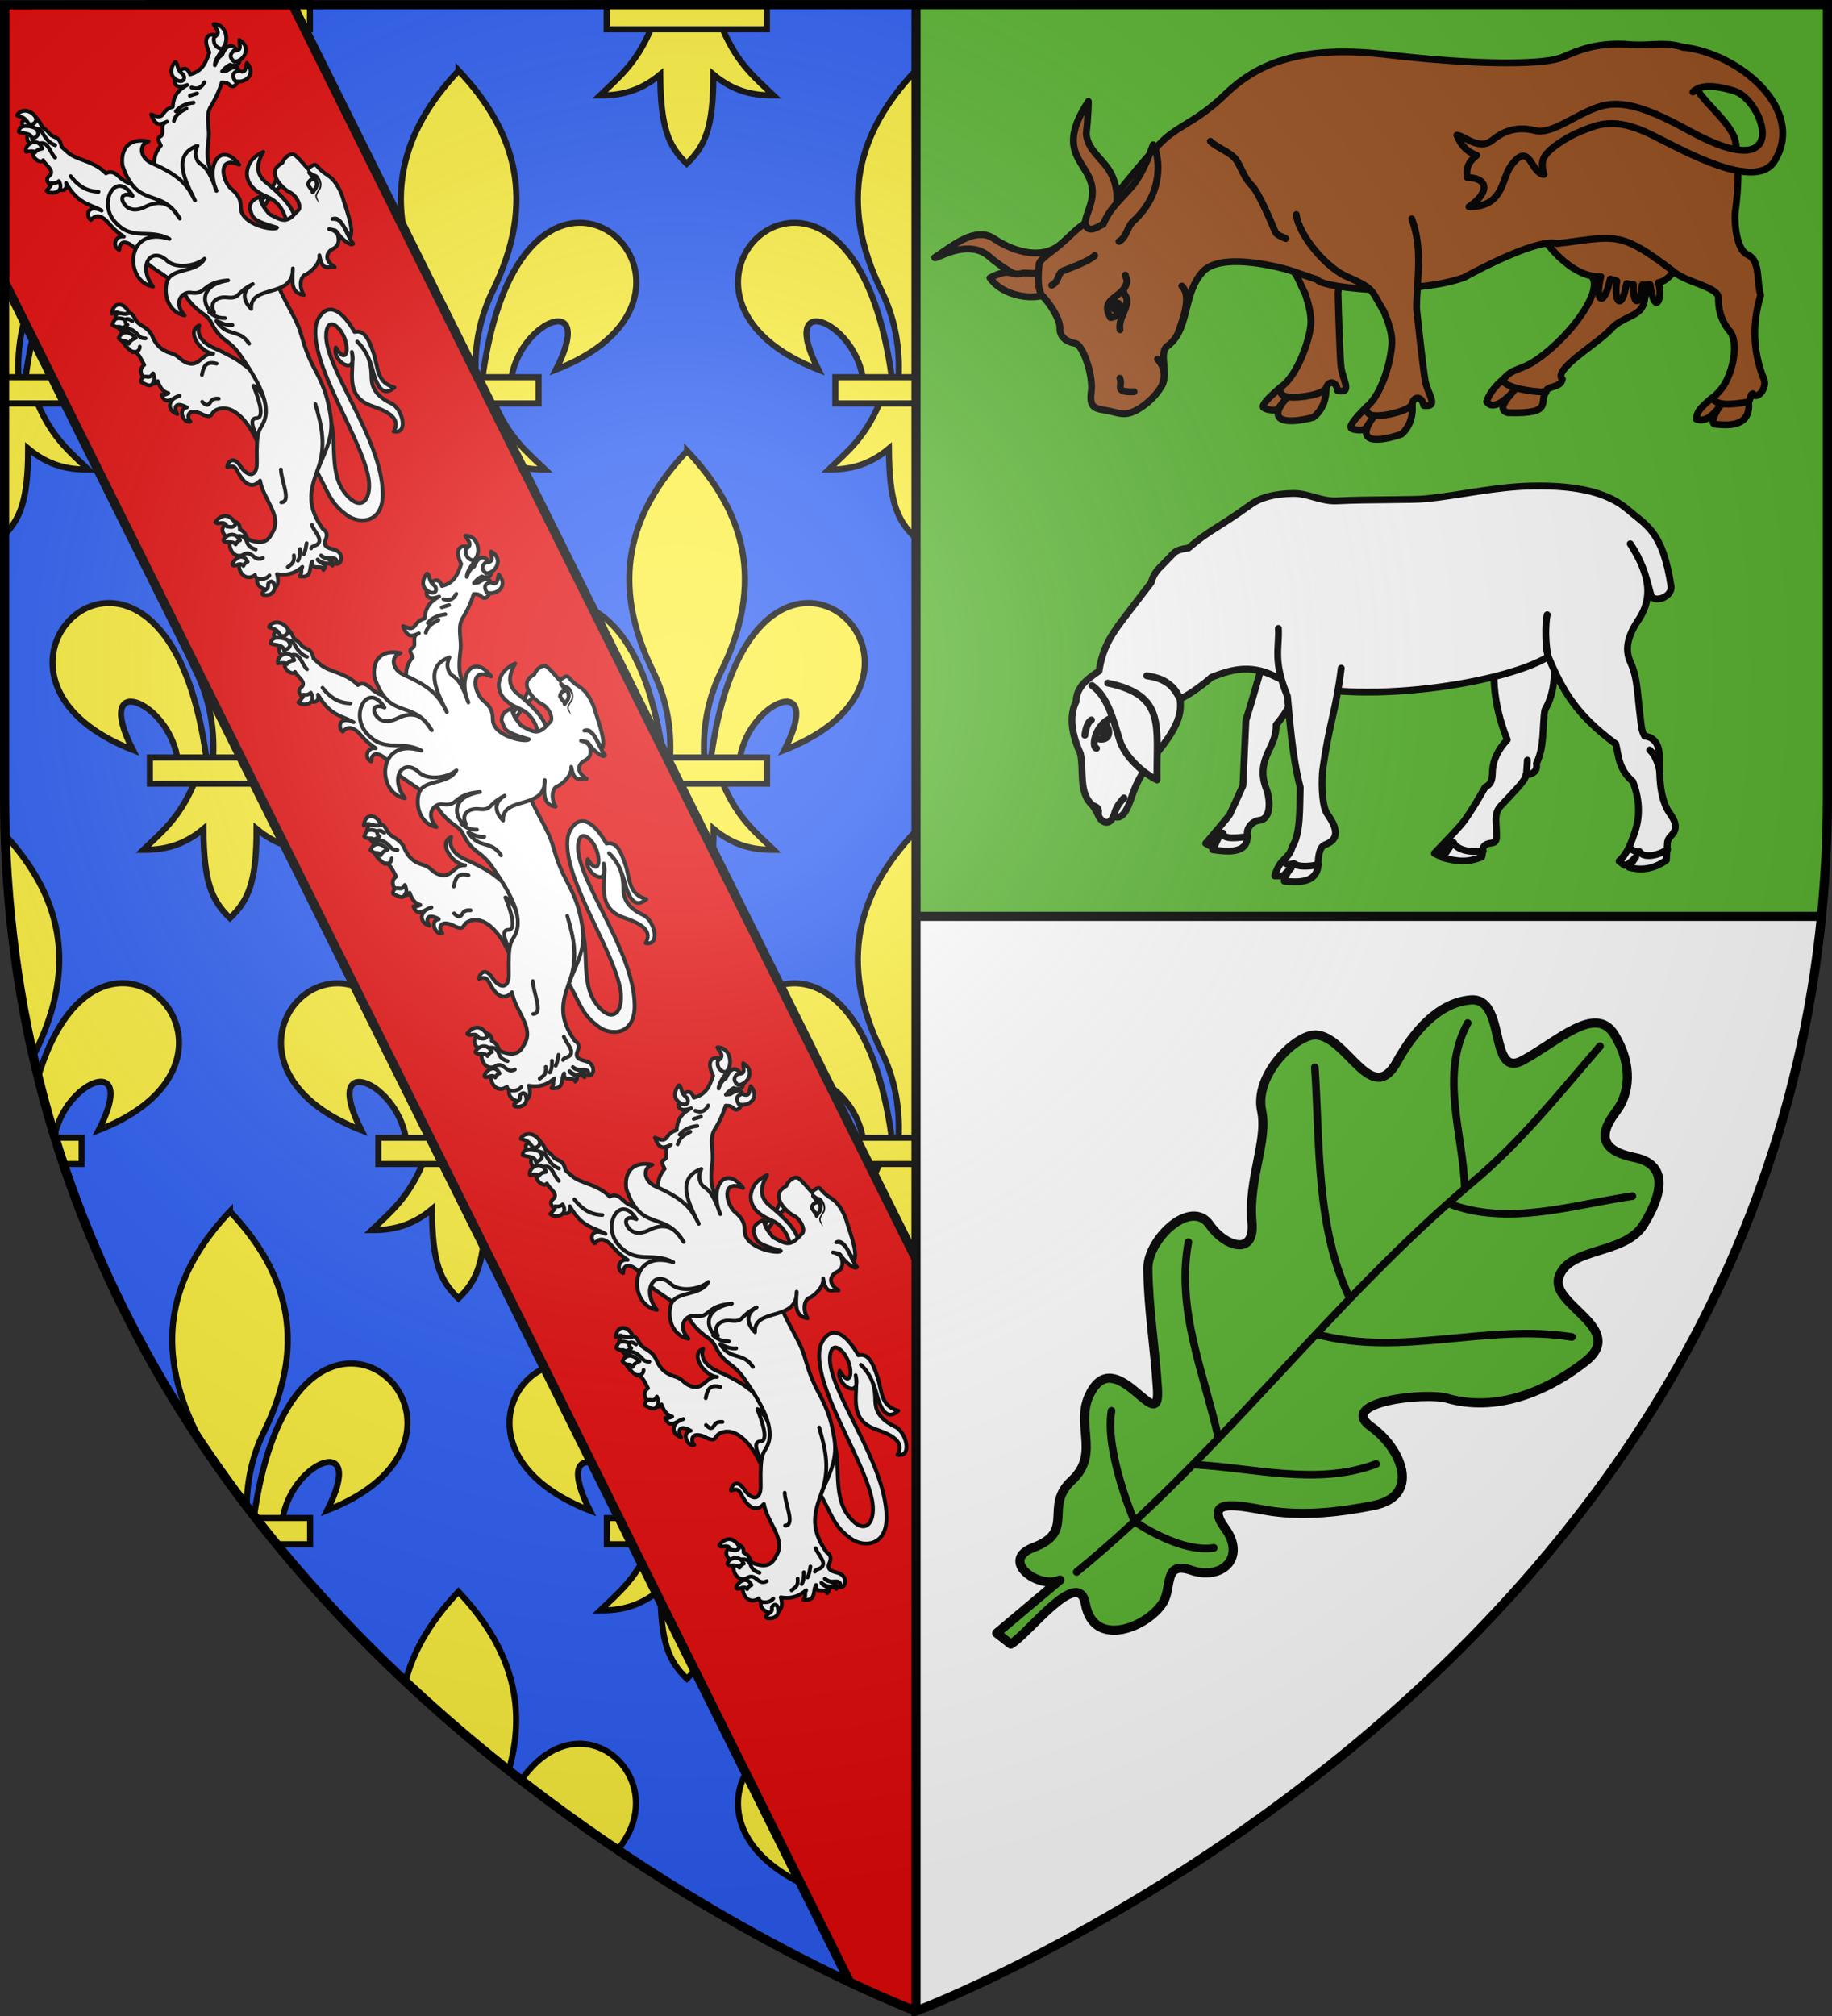
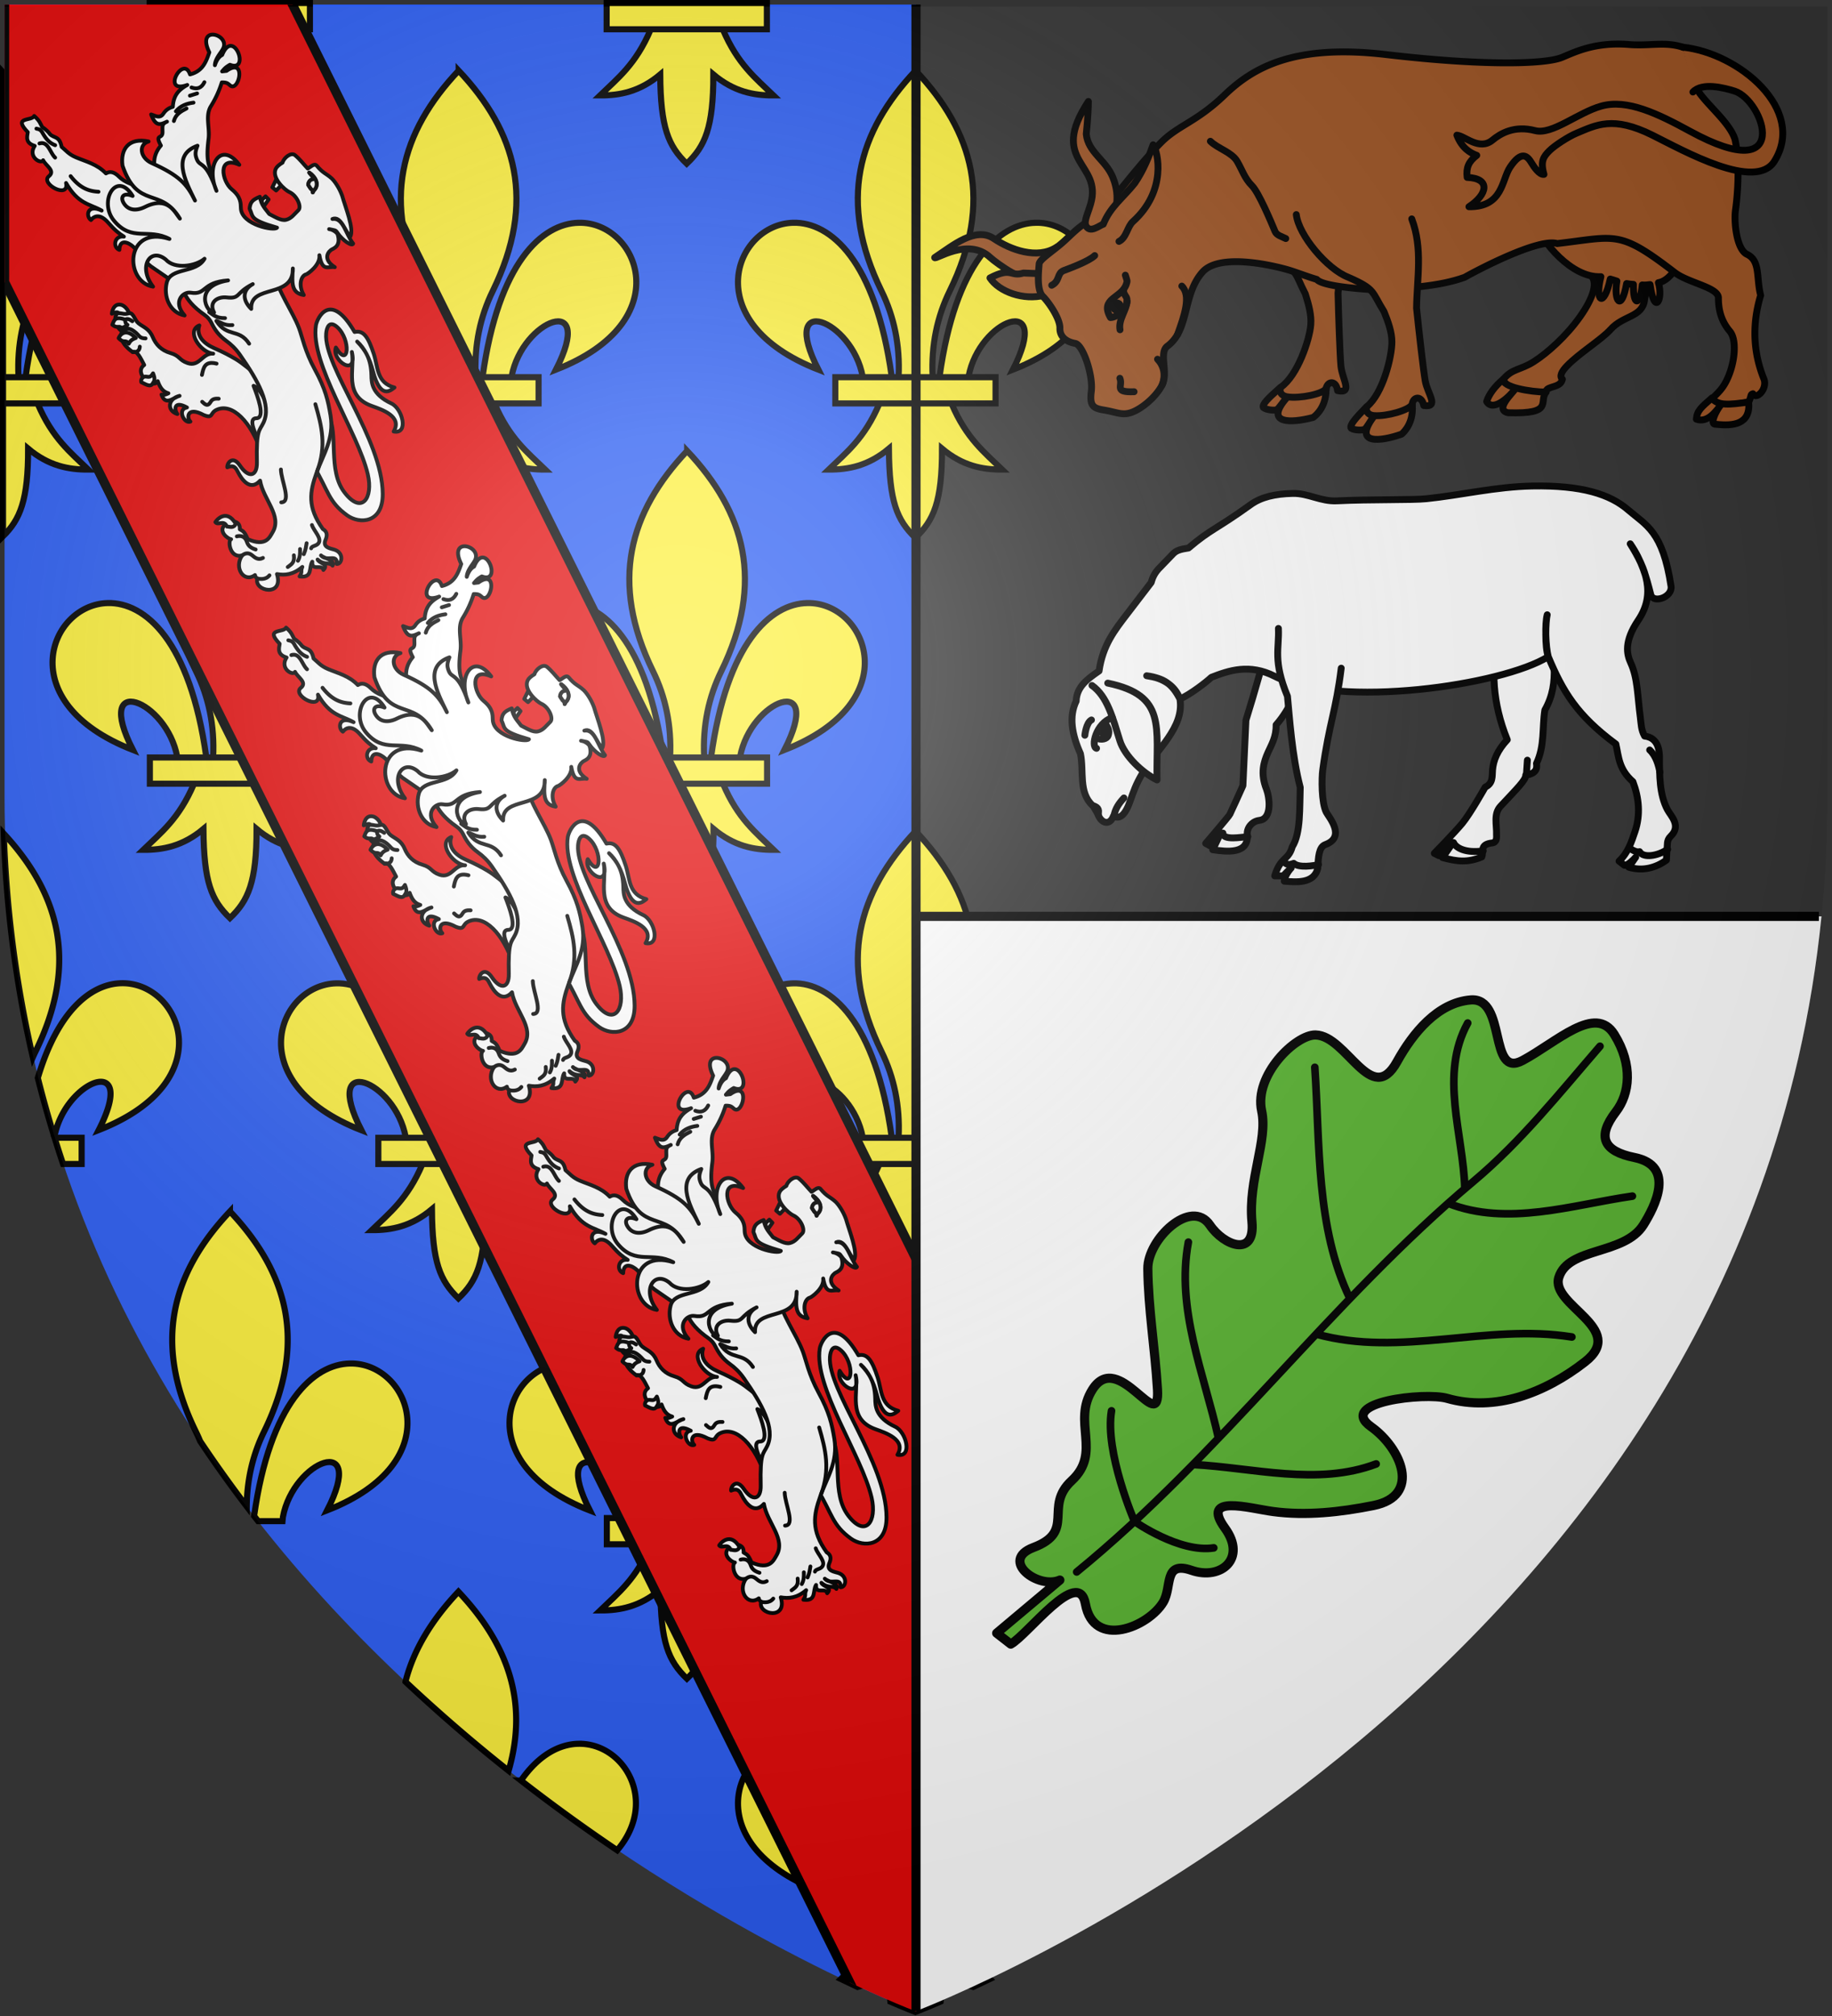
<svg xmlns="http://www.w3.org/2000/svg" xmlns:xlink="http://www.w3.org/1999/xlink" width="600" height="660">
  <rect width="100%" height="100%" fill="#333333" stroke="none" />
  <clipPath id="e">
    <path d="M1.5 1.5v259.246c0 13.518.669 26.504 1.938 39.254C29.008 556.446 300 658.5 300 658.5V1.5z" />
  </clipPath>
  <radialGradient id="g" cx="221.445" cy="226.331" r="300" gradientTransform="matrix(1.353 0 0 1.349 -77.63 -85.747)" gradientUnits="userSpaceOnUse">
    <stop offset="0" stop-color="#fff" stop-opacity=".314" />
    <stop offset=".19" stop-color="#fff" stop-opacity=".251" />
    <stop offset=".6" stop-color="#6b6b6b" stop-opacity=".125" />
    <stop offset="1" stop-opacity=".125" />
  </radialGradient>
  <path fill="#2b5df2" fill-rule="evenodd" d="M1.5 1.5v259.246c0 13.518.669 26.504 1.938 39.254C29.008 556.446 300 658.5 300 658.5V1.5z" />
  <g stroke-width=".997" transform="matrix(1.001 0 0 1.004 -.434 -2.193)">
    <g fill="#fcef3c" stroke="#000" stroke-width="1.111">
      <g fill-rule="evenodd">
        <path stroke-width="1.995" d="M288.227 628.453c-.018.04-.034 1.507-.051 1.547-3.711 8.681-8.09 13.4-12.545 17.652 1.89.904 3.766 1.804 5.463 2.59 3.37-.997 6.765-2.725 10.224-5.617.027 4.05.19 7.456.493 10.404 5.211 2.235 8.189 3.367 8.189 3.367s3.004-1.143 8.252-3.394c.3-2.95.452-6.35.447-10.377 3.457 2.89 6.847 4.618 10.21 5.615 1.696-.786 3.573-1.684 5.462-2.588-4.451-4.253-8.821-8.977-12.533-17.664-.016-.037-.033-1.498-.049-1.535z" transform="matrix(1 0 0 1 -.07 -.156)" />
        <g stroke-width="3.696">
          <path d="M126.281 7.938C91.34 45.032 79.171 87.116 105.656 141.28c7.613 15.568 11.27 32.813 10.333 51.853-.007.132-.013 2.153-.02 2.286h20.625c-.01-.169-.018-2.225-.026-2.393-.913-18.995 2.74-36.207 10.338-51.746 26.488-54.164 14.317-96.249-20.625-133.343z" transform="matrix(.541 0 0 .539 231.688 516.934)" />
          <path d="M52.25 100c-35.235.845-58.727 60.018 15.219 88.875-24.345-47.688 20.543-30.27 26.803 4.25.025.136.048 2.159.072 2.295h17.531c-.021-.157-.043-2.2-.064-2.357C102.075 122.767 74.773 99.46 52.25 100zM198.969 100c-22.248.417-48.638 24.17-58.182 93.034-.023.165-.046 2.22-.068 2.386h17.5c.036-.213.074-2.312.114-2.523 6.416-34.368 51.083-51.605 26.792-4.022 74.894-29.227 49.822-89.549 13.844-88.875z" transform="matrix(.541 0 0 .539 231.688 516.934)" />
        </g>
      </g>
      <path d="M21.707 58.178h29.159v4.772H21.707z" transform="matrix(1.798 0 0 1.792 234.706 516.934)" />
    </g>
    <g fill="#fcef3c" fill-rule="evenodd" stroke="#000" stroke-width="1.995">
      <path d="M150.494 521.355c-8.606 9.106-14.644 18.773-17.326 29.356a531 531 0 0 0 33.748 29.033c6.633-22.878-.54-41.584-16.422-58.389zM189.781 570.947c-6.196.116-12.983 3.585-18.816 11.98a576 576 0 0 0 31.48 22.741c13.673-15.987 2.235-34.999-12.664-34.72z" transform="matrix(1 0 0 1 -.07 -.156)" />
    </g>
    <g fill="#fcef3c" stroke="#000" stroke-width="1.995">
      <path fill-rule="evenodd" d="M1.742 274.166c.884 25.75 4.21 50.045 9.512 72.93.285-.641.577-1.28.887-1.91 14.123-28.785 7.904-51.235-10.399-71.02zM40.281 322.947c-9.647.18-20.73 8.467-27.402 30.887a367 367 0 0 0 5.432 19.305c.002-.034.003-.136.005-.149 3.468-18.513 27.612-27.798 14.483-2.166 40.48-15.744 26.928-48.24 7.482-47.877z" transform="matrix(1 0 0 1 -.07 -.156)" />
      <path d="M18.371 373.334a368 368 0 0 0 2.766 8.55h6.078v-8.55z" transform="matrix(1 0 0 1 -.07 -.156)" />
    </g>
    <g fill="#fcef3c" stroke="#000" stroke-width="1.111">
      <g fill-rule="evenodd">
        <path stroke-width="1.995" d="M1.5 132.453v44.752c5.61-5.51 8.219-11.741 8.2-28.58 6.72 5.619 13.187 6.864 19.693 6.834-5.785-5.574-11.727-10.172-16.555-21.47-.016-.038-.033-1.499-.049-1.536zM1.5 25.904V126.35h5.066c-.004-.091-.009-1.199-.013-1.29-.494-10.232 1.482-19.504 5.588-27.874C26.322 68.27 20.003 45.76 1.5 25.904z" transform="matrix(1 0 0 1 -.07 -.156)" />
        <path stroke-width="3.696" d="M198.969 100c-22.248.417-48.638 24.17-58.182 93.034-.023.165-.046 2.22-.068 2.386h17.5c.036-.213.074-2.312.114-2.523 6.416-34.368 51.083-51.605 26.792-4.022 74.894-29.227 49.822-89.549 13.844-88.875z" transform="matrix(.541 0 0 .539 -67.335 20.924)" />
      </g>
      <path stroke-width="1.995" d="M1.5 125.334v8.55h25.715v-8.55z" transform="matrix(1 0 0 1 -.07 -.156)" />
    </g>
    <g id="a" fill="#fcef3c" stroke="#000" stroke-width="1.111">
      <path fill-rule="evenodd" d="M29.739 62.15c-.01.024-.02.84-.029.863-2.685 6.302-5.998 8.866-9.215 11.976 3.619.016 7.225-.679 10.963-3.814.064 9.675 1.458 12.982 4.819 16.232 3.323-3.149 4.859-6.547 4.847-16.232 3.738 3.135 7.335 3.83 10.954 3.814-3.218-3.11-6.523-5.676-9.208-11.981-.01-.021-.018-.836-.027-.857z" transform="matrix(1.798 0 0 1.792 159.95 392.932)" />
      <path fill-rule="evenodd" stroke-width="3.696" d="M126.281 7.938C91.34 45.032 79.171 87.116 105.656 141.28c7.613 15.568 11.27 32.813 10.333 51.853-.007.132-.013 2.153-.02 2.286h20.625c-.01-.169-.018-2.225-.026-2.393-.913-18.995 2.74-36.207 10.338-51.746 26.488-54.164 14.317-96.249-20.625-133.343z" transform="matrix(.541 0 0 .539 156.932 392.932)" />
      <path fill-rule="evenodd" stroke-width="3.696" d="M52.25 100c-35.235.845-58.727 60.018 15.219 88.875-24.345-47.688 20.543-30.27 26.803 4.25.025.136.048 2.159.072 2.295h17.531c-.021-.157-.043-2.2-.064-2.357C102.075 122.767 74.773 99.46 52.25 100zM198.969 100c-22.248.417-48.638 24.17-58.182 93.034-.023.165-.046 2.22-.068 2.386h17.5c.036-.213.074-2.312.114-2.523 6.416-34.368 51.083-51.605 26.792-4.022 74.894-29.227 49.822-89.549 13.844-88.875z" transform="matrix(.541 0 0 .539 156.932 392.932)" />
      <path d="M21.707 58.178h29.159v4.772H21.707z" transform="matrix(1.798 0 0 1.792 159.95 392.932)" />
    </g>
    <g id="b" fill="#fcef3c" stroke="#000" stroke-width="1.111">
      <path fill-rule="evenodd" d="M29.739 62.15c-.01.024-.02.84-.029.863-2.685 6.302-5.998 8.866-9.215 11.976 3.619.016 7.225-.679 10.963-3.814.064 9.675 1.458 12.982 4.819 16.232 3.323-3.149 4.859-6.547 4.847-16.232 3.738 3.135 7.335 3.83 10.954 3.814-3.218-3.11-6.523-5.676-9.208-11.981-.01-.021-.018-.836-.027-.857z" transform="matrix(1.798 0 0 1.792 10.376 -101.078)" />
      <path d="M21.707 58.178h29.159v4.772H21.707z" transform="matrix(1.798 0 0 1.792 10.376 -101.078)" />
    </g>
    <g fill="#fcef3c" stroke="#000" stroke-width="1.995">
      <path fill-rule="evenodd" d="M75.744 397.355c-18.886 19.983-25.464 42.652-11.148 71.83q.75 1.53 1.404 3.1a421 421 0 0 0 15.234 21.274c.064-8.857 2.023-16.969 5.657-24.373 14.316-29.178 7.739-51.848-11.147-71.83z" transform="matrix(1 0 0 1 -.07 -.156)" />
      <path fill-rule="evenodd" d="M115.031 446.947c-11.983.224-26.187 12.94-31.39 49.737.434.558.872 1.11 1.308 1.666h8.057c.02-.115.04-1.246.06-1.36 3.468-18.513 27.612-27.798 14.483-2.166 40.48-15.744 26.928-48.24 7.482-47.877z" transform="matrix(1 0 0 1 -.07 -.156)" />
-       <path d="M84.152 497.334a440 440 0 0 0 6.856 8.55h10.957v-8.55z" transform="matrix(1 0 0 1 -.07 -.156)" />
    </g>
    <use xlink:href="#a" width="100%" height="100%" transform="translate(-74.756 -124.003)" />
    <use xlink:href="#a" width="100%" height="100%" transform="translate(74.756 -124.003)" />
    <use xlink:href="#a" width="100%" height="100%" transform="translate(-149.512 -248.005)" />
    <use xlink:href="#a" width="100%" height="100%" transform="translate(0 -248.005)" />
    <use xlink:href="#a" width="100%" height="100%" transform="translate(-74.756 -372.008)" />
    <use xlink:href="#a" width="100%" height="100%" transform="translate(74.756 -372.008)" />
    <use xlink:href="#b" width="100%" height="100%" transform="translate(149.512)" />
  </g>
  <path fill="#e20909" stroke="#000" stroke-width="3" d="M68.719-52.95 1.5-52.944V92.318l461.295 927.629 58.213 28.377 76.033-38.858z" clip-path="url(#e)" />
-   <path fill="#5ab532" fill-rule="evenodd" d="M598.5 1.5v259.246A395 395 0 0 1 596.563 300H300V1.5z" />
  <path fill="#fff" fill-rule="evenodd" d="M300 300v358.396S570.894 556.401 596.553 300z" />
  <g id="f">
    <path fill="#fff" stroke="#000" stroke-linecap="round" stroke-linejoin="round" stroke-width="1.25" d="M107.5 135.635c3.49 6.587-.288 18.25 5.32 25.573 5.643 7.367 9.467 1.93 7.639-5.922-3.231-13.875-18.996-36.243-16.986-48.807.334-2.088 4.606-11.626 12.66 2.214 3.023-.703 4.517 1.86 6.271 7.128 1.459 4.378.856 9.465 6.794 11.046-1.328 1.018-4.608 3.986-7.043-5.324-1.119-4.309-2.818-7.603-5.19-9.724 2.734 2.866 4.544 5.576 4.678 11.057.056 2.287-.031 6.13 6.543 9.212 3.645 1.709 5.769 10.156.74 9.18 2.969-4.965-3.887-7.182-7.238-8.395-9.325-3.374-5.387-12.081-6.452-17.648 1.943 8.49-6.717 2.89-5.235-1.45 4.304 7.15 4.987-2.605.45-6.68-2.675-2.402-3.493.285-3.631 2.125-.82 10.966 18.432 34.458 18.526 52.5.05 9.618-7.563 9.931-11.635 7.006-6.158-4.423-6.172-8.138-10.91-15.993zM85.65 148.28c-3.358-10.159-9.565-16.54-14.758-14.093-2.157 1.016-1.025 2.97-4.158 1.692-5.622-3.03-5.634 1.068-4.36 2.146-2.062.847-4.445-4.054-1.141-4.63-4.411-2.401-4.173.79-3.139 2.16-3.522-1.11-3.19-5 .72-5.962-2.05.546-4.6 3.455-5.926-.41 1.103.157 1.305 0 2.268-.424-1.947-.53-2.833-2.132-3.486-3.97-1.527 2.879-8.107-2.637-4.437-5.305-1.224-2.316-2.356-4.847-3.792-4.236-3.656-2.535-4.585-5.6-3.236-6.728-1.593-.448-3.6-4.322-1.653-6.04 1.02.004 1.587.137 3.826.036 1.381-.062 1.751 2.355 2.98 3.327 1.634 1.295 3.514 1.753 4.659 4.502 1.013 2.432 2.78 4.354 5.813 5.237 3.186.928 2.694 2.265 5.607 3.288 3.894 1.367 4.903-3.429 8.395-3.085-4.066-.323-9.077-7.391-4.545-9.245-1.136 3.288 1.369 5.907 4.786 7.403 3.023 1.323 5.153 2.461 7.054 3.58 4.694 2.764 11.356 9.853 14.163 10.364z" />
    <path fill="#fff" stroke="#000" stroke-linecap="round" stroke-linejoin="round" stroke-width="1.25" d="M66.215 131.538c.843.762 1.785 1.781 2.776.031.607-1.07 1.569-1.094 2.643-1.047M70.925 119.046c-3.854-.98-4.305 1.371-4.787 3.692M40.205 108.52c.81-.981 1.832-1.458 3.751-.036 1.757 1.302 1.591 2.3 3.717 2.302M43.44 115.248s2.237.41 2.347-1.753M41.021 104.654c.61-.447 1.41-.172 2.319.505M42.24 102.522c-1.36.551-2.296.042-3.403-.038-.498-.549-1.394-.04-2.202.23 0 0 .277-3.57 3.042-2.92.99.231 2.204 1.419 2.562 2.728M41.021 104.654c-3.512-1.313-3.673.391-4.227 1.657 1.643 1.414 2.273.09 3.037 1.107.645-.317 1.295-.488 1.93-1.057-.615-.387-.832-.97-.74-1.707" />
    <path fill="#fff" stroke="#000" stroke-linecap="round" stroke-linejoin="round" stroke-width="1.25" d="M44.474 110.657c-1.648.58-1.924 1.238-2.325 1.888-1.084-1.637-1.462.096-3.296-1.83.193-.678 2.068-3.79 5.62-.058M50.126 122.216c-.819 1.344-1.15 1.217-2.39 1.075-.965-.11-1.757 1.005-1.462 1.831 1.307.607 2.948 1.782 3.719.457.456-.785 1.02-1.144.133-3.363M55.755 91.556l15.374-5.632-20.9-24.157c-6.523-.67-9.553-2.239-11.239-3.922-1.608-1.605-2.993-1.87-4.291-1.074-2.912-3.059-6.457-3.828-9.82-5.257-2.438-1.037-3.238-2.247-4.69-3.428-.708-3.662-2.529-2.806-3.827-4.171-.508-.685-1.178-1.416-2.562-2.35-.606-1.094-.76-2-2.609-3.603-.75 1.806-7.147.08-2.096 5.3-.257 1.63-.831 3.521 2.271 4.494-2.391 3.59 2.068 6.125 2.766 4.694.749 1.728 4.125 3.437 1.897 5.228-3.024 2.431 6.734 7.678 5.61 2.23 4.009 7.024 7.766 6.807 11.663 9.025-4.896-2.3-5.23 1.993-3.5 3.105 1.098-1.433 3.033-2.115 5.619.845 2.156 2.468 3.472 3.517 5.157 4.579-3.136-.443-3.786 3.469-1.482 4.342.098-3.701 2.96-2.476 4.525-1.037 2.666 2.455.53 2.107 5.746 6.39z" />
    <path fill="#fff" stroke="#000" stroke-linecap="round" stroke-linejoin="round" stroke-width="1.25" d="M23.136 57.671c3.208 4.117 6.189 4.94 9.124 5.11M11.93 42.113c.529.185 1.245.058 1.974 1.348 1.457 2.58 2.672 3.488 4.162 4.074M12.934 46.968c2.843-.854 3.435 3.043 5.12 4.633M51.481 60.917c-.242-4.679-2.688-8.641 1.217-13.269-2.106-3.932.528-1.934.532-4.364.002-2.01-.305-2.669 1.461-3.454-2.31 1.069-3.695 1.601-5.194-2.364 1.31.394 2.869 1.469 4.002-.24.825-1.241 1.815-1.868 3.098-2.254.239-3.778 1.86-5.524 4.737-7.163-8.685 3.192-1.328-10.086.898-3.45 4.169-1.053 5.257-4.13 6.327-7.218-4.583-9.371 7.732-5.746 4.184-.693-.48.88-2.34 2.957-2.368 4.904.586-1.786 1.405-2.841 2.393-3.366 3.716-9.096 9.334 5.848 2.541 3.215-1.675.953-1.968 1.522-2.57 2.177l1.452-.169c6.666-4.683 4.073 7.04 1.208 4.784-.783-.663-1.054-1.04-2.757-1.013a33.1 33.1 0 0 1-3.554 7.766c-1.95 3.139-.304 7.008-.788 10.78-1.123 8.754.747 9.044 1.533 12.552l-5.112 9.732z" />
    <path fill="#fff" stroke="#000" stroke-linecap="round" stroke-linejoin="round" stroke-width="1.25" d="M61.081 35.516c-1.836.921-3.572 1.94-4.134 4.108M63.375 33.6c-2.243.292-4.273 1.02-5.768 2.84M66.944 26.911c-.983 1.996-2.448 2.383-4.224 1.723M64.561 30.586l-2.364.735M83.039 126.305c1.257 3.28 4.05 10.579.908 10.616-2.117.024-1.192 2.807-.401 4.711.728 1.754 1.44 1.854 1.9 1.926l2.881-9.176c-1.015-1.958-2.86-7.184-5.288-8.077" />
    <path fill="#fff" stroke="#000" stroke-linecap="round" stroke-linejoin="round" stroke-width="1.25" d="M89.268 88.336c1.94 7.436 6.54 13.53 8.645 19.056 1.065 2.793 1.913 7.548 5.177 13.52 3.539 6.474 4.37 10.346 5.16 15.079 1.277 7.657-2.464 12.887-4.586 18.832-2.19 6.138-3.118 11.113 2.09 18.392 1.622.885 1.373 2.348.876 3.51-1.084 2.535 1.558 2.802 2.905 3.23 3.192 1.015 2.586 4.73.774 4.693.204-3.62-3.181-.513-5.175-2.812.967.984 4.766 1.529 3.792 3.35-1.041-1.276-2.692-.016-4.911-2.012.395 1.245 3.854 1.407 1.896 3.425-.557-2.093-3.876.567-3.637-2.711-1.208 1.829.274 5.425-4.16 4.835 1.1-1.68.202-1.552.91-3.128-2.992 2.574-5.697 2.792-8.32 2.347 2.345 7.612-7.737 5.67-6.408 1.404-.386-.112-.653-.46-.781-1.08-3.594 2.653-7.019-2.342-4.22-6.427-4.024 1.06-4.789-4.85-3.604-5.3-1.034-.084-4.452-2.59-1.923-4.841.818-.58 2.084-.672 3.242-.882 1.272.445 1.607 1.352 1.522 2.466.797.55 1.515.477 2.591 3.226 6.002 2.626 7.21-.656 8.168-2.27 3.2-5.398-3.096-10.743-4.105-16.882-3.176 3.523-5.938-.214-7.282-2.846-.578-1.133-1.188-2.501-3.462-1.51-.17-1.253 1.733-4.173 4.164-.55 2.785 4.148 5.642 3.62 5.534-1.118-.248-10.908.849-10.19 2.151-12.958 2.743-5.825-1.858-13.833-7.67-22.165-1.508-2.161-3.04-3.537-4.54-4.624-2.55-1.846-3.771-3.732-4.822-5.845-1.007-2.026-2.238-2.57-3.513-3.558-3.494-2.71-4.59-4.718-5.6-6.533z" />
    <path fill="#fff" stroke="#000" stroke-linecap="round" stroke-linejoin="round" stroke-width="1.25" d="M102.165 171.887c.641 2.07 3.646 4.558 1.921 6.209-.722.691-2.034.65-2.18 1.42M96.243 181.799c.338 2.55-.976 3.003-1.992 3.833M98.272 179.744c.028 1.308.037 2.615-.695 3.85M100.42 177.831c-.206 1.115-.264 2.11-.923 3.592M79.234 181.904c1.116-.96 2.283-1.012 3.368-.09 1.033.877 2.047 1.634 3.517.835M77.565 175.595c1.208-.326 2.642-.077 3.26 1.704.348 1.005.861 1.976 2.908 2.589M84.247 189.417c.764.107 2.74.535 4.006-1.06M92.002 153.7c.058 3.605 3.587 10.692.111 10.754M103.287 132.331c2.14 7.331 3.676 13.702.597 21.905M81.592 112.522c-3.297-5.102-7.235-1.964-10.726-7.463 1.634.567 2.792 1.594 5.245 1.37M68.527 102.177c1.338.899 2.318 2.022 5.18 1.967M70.541 170.928c.872 1.231 2.764-.898 3.774 1.454.909-.008 2.129.71 2.902-.882-2.95-5.005-6.17-1.446-6.676-.572" />
-     <path fill="#fff" stroke="#000" stroke-linecap="round" stroke-linejoin="round" stroke-width="1.25" d="M73.199 176.913c.509 1.29 2.852-.203 3.995 1.334.305-.614.689-1.148 1.407-1.342-1.745-3.455-5.132-1.39-5.402.008M76.12 184.757c.509 1.29 2.446-1.034 3.588.502.306-.613.69-1.148 1.408-1.341-1.745-3.455-4.726-.559-4.996.839M85.97 194.596c-.705-1.194 2.312-1.309 1.8-3.156-.112-.596 1.38-1.939 1.919-.296 1.145 3.485-2.451 4.093-3.719 3.452M9.36 40.478c1.392.906 3.55-1.003 1.842-2.776-2.663-2.765-5.505-.9-5.599.114 1.22.567 2.355.29 3.758 2.662M6.156 43.152c.094-3.042 5.128-1.675 5.708-.942 1.325 1.675.412 2.563-1.332 3.234-.337-2.083-2.896-1.553-4.376-2.292M13.864 48.637c-1.436-4.126-5.975-1.39-5.33 1.014 1.4-.173 2.682-.268 2.94.292.417-.642 1.145-1.114 2.39-1.306M19.288 59.264c2.093 3.674-2.431 4.69-4.1 3.179.993-1.007 1.852-1.966 1.57-2.513.76.062 1.617.204 2.53-.666M70.097 12.191c2.56-1.429.439-2.863-.162-4.295 4.438-.083 5.331 6.108 2.694 8.153-2.666-.592-2.766-2.692-2.532-3.858M59.568 24.03c-1.784-1.337-1.182-3.411-2.23-3.733-1.746 2.112-1.652 4.346.18 5.654 1.148.82 2.156.777 2.593.181.356-.485.337-1.442-.543-2.102M76.617 16.534c3.002.214 1.64-1.972 1.76-3.47 4.087 2.334 1.706 6.923-1.653 7.17-2.157-1.928-.864-2.871-.107-3.7M78.044 23.103c2.848 1.307 2.221-1.182 2.815-2.5 3.227 3.634-.548 6.919-3.89 5.9-1.481-2.55.076-2.927 1.075-3.4M86.253 49.697c-2.75 1.285-4.989 3.105-5.392 6.848-.074 3.752 2.636 6.207 6.83 7.955 4.358 1.884 5.783 6.031 6.303 8.837 1.479-.225 1.755-.98 2.667-1.29-.39-4.385-5.209-8.676-8.988-11.887-4.205-3.008-3.67-6.6-1.42-10.463" />
    <path fill="#fff" stroke="#000" stroke-linecap="round" stroke-linejoin="round" stroke-width="1.25" d="m86.295 67.704 1.686-2.39-1.01-1.023-1.25 1.165c.08 1.382.238 1.21.574 2.248M90.525 58.629l1.532 2.103-1.62 1.638-1.245-1.041z" />
    <path fill="#fff" stroke="#000" stroke-linecap="round" stroke-linejoin="round" stroke-width="1.25" d="M97.742 68.791c1.103-1.053-.469-4.839-3.008-5.93-1.275-.549-5.874-4.522-4.421-7.599.304-.643 1.057-1.324 2.226-2.028.396-1.53 2.765-3.527 4.113-2.409 1.597 1.326 2.754 2.905 4.132 4.357.915-.468 2.157-1.892 2.975-.91 2.068 2.484 3.021 2.47 4.844 4.108.865.777 2.469 2.959 3.452 5.677 1.064 3.775 3.972 10.87 2.706 13.345-1.612-1.239-3.021-6.927-5.884-5.705 3.526-.568 4.33 4.947 6.788 8.057-.28 1-3.386-.864-5.275-3.712-.511-.77-.681-.613-2.6-1.029 1.099.069 2.625 1.11 2.819 1.777 1.17 4.036-1.59 4.556-2.222 5.057-1.568 1.243-2.1 3.475 1.275 5.625-2.173-.424-4.078 1.706-5.057-3.918.384 3.159-3.763 6.11-4.327 6.258-1.764.463-2.617 3.705-.776 6.774-4.207-.65-3.865-4.05-3.586-8.7.223 10.012-14.097 4.99-13.632 13.248-3.24-3.17-2.624-6.386.508-8.126-5.84 2.963-3.939 4.873-8.552 4.367-3.015-.331-5.948 1.54-4.127 4.922-2.503.203-6.913-8.64 4.586-10.497-8.737.614-6.968 4.88-12.246 4.02-2.53-.413-6.015 2.971-1.984 7.456-4.927-.919-7.002-6.278-5.85-10.79 1.304-5.099 9.575-2.846 12.371-7.782-2.922 2.495-9.79 3.544-12.716.244-5.006-4.087-9.221 2.275-4.143 8.896C40.692 92.3 40.832 73.6 55.5 78.233c-6.935-3.657-12.25 1.036-18.103-5.906-5.333-6.325.753-16.828 6.046-8.177-3.043-1.254-4.04.343-3.035 2.153 1.358 2.445 3.972 2.982 7.107 1.43 7.494-3.708 9.725 1.803 11.4 3.837-6.285-10.529-13.819-2.794-18.79-17.328-.75-5.447 2.066-9.278 8.546-7.927-3.378.982-2.822 5.352.99 7.064 9.016 4.049 11.578 6.85 14.203 12.276-3.343-6.767-7.61-14.935.824-17.957-.744 1.884-.876 2.837-.21 4.482 1.066 2.631 2.955.183 6.422 10.292-3.704-8.611 1.545-16.46 7.483-8.525-7.288-3.23-5.75 5.36-2.48 8.03 3.018 2.465 2.932 4.51 2.987 6.161.184 5.532 11.128 7.558 11.844 6.388-9.233-2.639-7.691-3.544-8.994-6.203.215-2.217 1.018-2.951 3.37-3.912.468 2.879 1.942 4.074 3.07 5.653 1.979 1 3.89 2.264 5.492 1.895 1.785-.412 2.68-1.84 4.07-3.168" />
    <path fill="#fff" stroke="#000" stroke-linecap="round" stroke-linejoin="round" stroke-width="1.25" d="M101.285 56.503c2.002 1.368 3.522 3.95 1.478 5.878l-.325.614-.112-.795c-.5-.217-.769-.745-1.07-1.192l-.33-.53c.1-.942.694-1.67 1.376-1.75 1.18-.142-.732-1.682-1.017-2.225" />
-     <path d="M104.092 57.39c-.778-.743-1.723-.446-2.401-1.288-.243-.386-.348-.793-.348-.793l-.84.216s.13.518.458 1.04c.536 1.122 1.715.855 2.552 1.474.806.886 1.511 2.132 1.1 3.319-.638 1.3-1.331 2.072-1.331 2.749 0 .986.78 1.746 1.285 2.563l-.297-.909c-.244-1.04-1.19-1.32.416-3.436 1.22-1.605.425-3.768-.594-4.935" />
    <path fill="#fff" stroke="#000" stroke-linecap="round" stroke-linejoin="round" stroke-width="1.25" d="M101.285 56.503c2.002 1.368 3.522 3.95 1.478 5.878l-.325.614-.112-.795c-.5-.217-.769-.745-1.07-1.192l-.33-.53c.1-.942.694-1.67 1.376-1.75 1.18-.142-.732-1.682-1.017-2.225" />
  </g>
  <use xlink:href="#f" width="100%" height="100%" transform="translate(82.5 167.5)" />
  <use xlink:href="#f" width="100%" height="100%" transform="translate(165 335)" />
  <g stroke="#000" stroke-linecap="round" stroke-linejoin="round" stroke-width=".898">
    <path fill="#5ab532" fill-rule="evenodd" stroke-width="2.695" d="M554.31 43.178c-6.292 7.416-5.149 18.857-2.46 28.2 4.294 14.917-15.854 4.99-22.517 11.345-4.226 4.029-4.498 21.173 4.584 27.023 7.463 4.808 11.43 17.121 21.057 25.096 8.156 6.756-.946 10.786-8.064 9.42-9.644-1.852-10.067 15.915-3.883 21.966 8.521 8.338 18.03 15.046 27.092 23.077 10.61 9.403-16.558-.426-13.48 13.535 2.46 11.16 15.125 11.089 14.646 23.354-.444 11.36 11.495 9.59 5.94 21.846-4.429 9.77 9.723 7.787 12.281 1.273l-2.11 24.186 5.21-.648c1.601-5.56-2.127-30.35 7.159-23.906 11.25 7.806 17.906-8.341 15.842-16.535-1.288-5.117-8.681-8.658-.719-12.526 8.24-4.002 9.055-13.99-1.822-15.726-12.368-1.974.954-9.199 6.538-13.463 7.793-5.95 14.148-13.887 19.635-22.122 8.083-12.131-6.209-17.718-16.857-15.916-12.46 2.108 4.042-18.472 9.9-21.72 12.831-7.11 19.27-21.433 21.102-36.314 1.946-15.81-18.991-4.497-22.995-12.062-4.43-8.368 9.033-18.263 6.659-28.56-1.395-6.046-5.442-19.057-15.876-12.138-7.75 5.139-12.174 3.607-13.38-5.665-.856-6.572-6.12-13.313-16.41-15.73-10.29-2.418-10.344 13.498-13.672 24.505s-16.451-9.984-23.4-1.795" transform="matrix(.787 .787 -.787 .787 79.385 -142.86)" />
    <path fill="none" stroke-width="2.245" d="M592.365 83.643c-11.75-11.086-28.969-18.302-33.856-35.053m33.411 41.57c17.26-7.503 26.178-25.558 36.857-39.838M591.306 130.4c-21.877-7.602-38.457-26.02-55.409-40.792m55.77 55.2c22.501-12.68 33.199-37.69 53.814-52.597m-52.484 94.586c-16.362-10.416-35.658-17.911-47.043-34.514m47.206 45.3c13.162-11.86 30.435-21.44 38-38.241m-16.33 51.245c-6.02 8.236-21.983 10.999-21.983 10.999s-20.649-8.185-27.8-18.222m26.27 40.757c5.525-54.559-3.464-109.237 1.327-163.858 1.59-18.12-.466-36.278-1.784-54.373" transform="matrix(.787 .787 -.787 .787 79.385 -142.86)" />
  </g>
  <g fill="#fff" stroke="#000" stroke-linecap="round" stroke-linejoin="round" stroke-width="4.868">
    <g stroke-width="4.523">
      <path d="m117.287 332.46 3.5 5.946M198.096 353.258l-5.166 6.08-3.437-1.892s15.44-18.075 15.882-19.177c.441-1.102 2.512-5.432 3.75-8.156 1.633-3.594 4.853-10.801 4.853-10.801l1.985-43.205s2.978-9.688 4.412-14.548c3.245-10.997 9.485-33.065 9.485-33.065l25.81 16.312c-6.616 11.463-10.305 23.51-19.854 34.387.125 7.913-2.938 12.857-5.294 18.076-2.954 6.546-5.112 14.091-1.103 24.247 1.97 4.99 4.148 19.674-4.632 20.72-4.703.561-8.305 4.83-7.941 9.258 1.086 13.21-13.34 11.502-22.721 10.14zM339.85 363.993s13.693-14.073 18.439-19.863c5.35-6.53 15-23.806 15-23.806 5.267-2.532 4.522-7.03 4.853-11.242.505-6.439 3.192-13.046 9.705-20.06-9.861-24.297-10.804-47.85-5.758-65.247l34.214-10.36c.69 18.663 6.876 37.326-3.75 55.99-1.838 11.755.032 23.512-5.514 35.268.66 3.827-.691 6.815-7.06 7.715.043 3.283-5.715 8.802-16.566 20.5-4.75 5.122-2.41 12.33-2.647 18.737.138 2.055.17 5.172-2.868 5.51-8.55.954-5.383 5.76-6.838 9.258-9.249 3.777-15.937 3.114-25.774.429l5.282-7.703-7.72 6.393z" transform="matrix(.498 0 0 .496 300.504 98.827)" />
      <path d="M461.35 369.151c5.91-5.565 8.161-12.618 10.5-19.587 3.734-11.127 2.61-22.241-1.4-32.879-9.392-8.278-9.297-16.556-11.2-24.834-25.653-19.044-34.879-34.723-44.454-57.678-2.328-6.062-1.774-23.587-.687-27.644-1.596 5.803-1.059 21.132.687 27.644-30.26 18.994-137.636 34.539-179.915 12.942-16.635-8.498-30.198-3.775-41.653.7-3.116 2.991-13.464 11.08-20.652 14.34-2.84-8.012-10.222-13.922-21.876-15.373 11.281 1.754 16.567 4.963 21.876 15.373 3.005 18.857-15.502 33.383-24.852 49.318-4.099 6.986-5.684 11.675-7.7 17.49-3.609 10.404-7.178 12.494-11.201 10.492-2.458 6.364-7.86 4.843-10.151-1.049 1.31-4.044-.913-5.147-3.5-5.946-9.49-8.592-5.627-22.744-8.051-34.278-5.678-12.728-7.661-24.533-2.8-34.628.29-9.651 7.674-14.792 15.05-19.937 2.484-17.087 10.097-26.698 18.552-37.776l15.752-20.637c.877-3.381 2.446-6.762 5.95-10.143l8.4-8.745c2.002-2.083 4.493-3.02 10.152-3.847 15.188-12.944 17.403-11.701 40.953-28.682 6.759-4.873 15.802-7.089 27.652-7.345 10.165-.22 18.281 5.43 29.052 4.897 21.737-1.077 49.496-.44 58.805-1.4 22.606-2.33 45.443-7.939 69.656-8.394 32.652-.614 51.17 5.484 63.005 15.74 11.903 10.315 22.787 14.03 28.224 50.368 1.09 7.291-11.734 11.675-13.301 5.596-3.05-11.826-5.7-22.133-13.523-33.578 10.629 16.965 16.817 33.24 5.31 50.367-9.525 14.179-7.617 22.543-4.96 28.332 4.568 9.953 4.418 21.757 6.3 35.992.539 4.07.47 8.162 2.8 12.242 9.36 1.094 9.795 10.248 9.801 14.69.016 10.84-.129 23.855 5.25 33.93 2.196 4.11 9.243 10.556 2.101 17.488-2.898 2.813-1.901 5.596-2.45 8.395l-.35 7.345c-6.986 5.14-15.63 7.454-24.77 4.701l4.559-6.606c-1.606 1.911-5.434 5.532-7.39 5.35z" transform="matrix(.498 0 0 .496 300.504 98.827)" />
      <path d="M237.331 215.541c.612 13.392-3.742 21.237 5.95 44.772 1.292 13.229 2.988 39.454 8.402 60.161-.472 13.058.424 30.305-5.25 39.175-2.478 9.157-7.702 6.433-11.552 19.238h5.6s3.784-4.065 5.251-5.247c-2.469 2.623-4.63 6.753-4.55 8.744 7.493.606 19.845 1.881 22.051-8.744.315-7.013.663-13.835 4.9-15.39 13.855-5.083 2.285-18.238.7-21.336-3.29-6.438-3.092-22.672-2.344-28.108 4.274-31.029 8.685-38.736 12.146-67.031M114.713 253.183c10.122 7.184 13.688 21.468 18.309 36.37 3.223 10.398 15.096 21.434 24.485 26.011-.693-34.928 6.491-55.809-32.426-63.924" transform="matrix(.498 0 0 .496 300.504 98.827)" />
      <path fill="#000" d="m119.717 283.822 1.834.441.852 1.683c.998-.444 1.015-3.052.32-3.466-1.032-.73-1.733-.954-3.006 1.342" transform="matrix(.498 0 0 .496 300.504 98.827)" />
    </g>
    <g fill="none">
      <path d="M-664.305 219.833s.909-9 4.664-10.878m3.512 12.93c3.403 1.484 7.462.73 8.308-1.898 1.58-4.486-1.36-6.603-2.105-9.347m-6.125 18.476c-4.086-1.092-.62-17.775 11.157-21.83m1.1 70.212c.87-5.51 3.75-9.512 7.13-13.14m-18.053 12.01-3.767-6.4m393.713-39.685c4.766 4.49 6.316 11.319 7.262 15.808m-94.49 2.272.723-10.838M-278.715 300.232s4.362 3.142 6.786 2.253c2.49 4.65 12.738 3.24 19.872-1.68m-155.342-6.647c.967 1.146.96 1.415 3.902 1.888 1.46 3.617 8.275 7.722 20.97 5.882m-140.644 6.916c.21 2.485 2.548 3.6 6.6 1.949 3.838 3.45 14.26 1.705 17.542.855m-70.724-24.736c.187 1.696-.745 3.77 3.116 2.398-.15 5.38 13.012 2.89 17.628 2.523" transform="matrix(.463 0 0 .461 662.877 139.368)" />
    </g>
  </g>
  <g transform="matrix(1 0 0 1 -.008 -.005)">
    <g fill="#9d5324" stroke="#000" stroke-linecap="round" stroke-linejoin="round" stroke-width="2.25">
      <path fill-rule="evenodd" d="M306.127 84.326c5.974-3.95 13.368-10.265 19.402-6.197 5.407 3.644 14.115 6.86 20.427 2.876 3.747-2.365.197 7.123-2.565 10.942-.42.581-4.854-2.135-4.989-1.705-1.187 3.772-12.058-4.066-14.133-5.993-7.246-6.728-18.167 1.101-18.142.077" />
      <path fill-rule="evenodd" d="M335.184 89.392c-4.402 1.36-3.643-2.17-10.951 1.605 2.991 4.524 10.988 7.457 17.9 5.66 4.56-1.185-1.421-6.576-1.923-7.076zM401.372 62.31c.243 6.842 8.679 18.595 15.36 21.791 8.679 4.633 7.19 5.209 10.78 12.117 1.137 3.538 2.038 6.994 1.794 10.082-.389 4.93-4.307 16.668-9.843 20.486-4.851 4.333 6.066 6.853 14.808 1.868-.437-3.932 3.363-4.697 3.8-.766 5.147 1.111 1.518-3.72 1.108-8.003-.32-3.346-.783-16.434-.957-23.962.893-9.7 3.635-19.257.735-29.255M546.29 74.626c-1.491 4.945-6.943 17.98-7.689 23.63-.745 5.651-6.992 4.965-11.12 9.615-2.846 3.204-10.341 7.806-14.297 11.947-1.728 1.809-2.523 3.358-1.481 4.346-.568 2.49-3.455 2.185-4.94 3.26-.26.188-.85 1.225-.94 1.638-6.165-.889-12.789-1.572-13.42-4.944 2.982-3.532 5.44-2.865 9.912-5.69s10.77-8.477 15.243-14.834 5.744-11.263 3.507-13.382c-2.236-2.12-6.918-8.576-6.918-8.576s-9.171-6.533-10.963-7.986" />
      <path fill-rule="evenodd" d="M503.184 73.65c1.758 5.156 11.353 17.416 21.14 16.928-2.115 8.247.983 10.407 3.059.777.81.261 1.235.347 2.176.68-1.135 6.415 1.474 10.4 3.182.798.63.143 1.504.213 2.235.27-.169 7.086 2.124 7.352 2.881.183.863.092 1.773 0 2.573-.118 1.452 10.564 4.398 4.724 2.71-.63 5.95-.886 10.608-14.117 9.326-14.002" />
      <path fill-rule="evenodd" d="M529.503 14.432c-8.764.083-14.304 2.878-17.944 4.37-5.555 2.279-26.048 2.779-57.616-.935-30.17-3.55-43.65 4.348-52.856 13.218-9.207 8.869-15.205 9.928-20.777 15.523-9.699 9.737-20.132 25.145-23.05 25.779-2.445.53-5.079 3.152-8.262 6.137-3.765 3.53-8.52 6.32-8.654 7.868-.25 2.896-.806 8.63 1.2 10.628 2.008 1.998 5.667 7.346 5.591 10.419-.076 3.072 2.459 4.545 5.019 4.994s5.928 10.529 5.265 15.737c-.582 4.575.52 5.475 3.963 6.044 4.555.754 6.123 1.897 9.236.797 3.112-1.1 7.83-4.8 9.99-8.947 2.159-4.147-1.277-10.716 1.86-12.84 7.178-5.443 4.808-16.794 11.373-24.16 6.033-6.768 25.618-1.456 28.332-.631s5.604 2.001 9.096 3.044c2.237 2.826 21.622 3.532 21.622 3.532 8.954-.943 18.37-1.18 26.838-4.239 3.728-2.119 24.061-12.892 30.277-11.029 19.35-2.244 20.172-4.616 38.391 9.39 4.473 3.532 14.417 4.887 14.417 8.419s.728 7.338 3.71 10.87 1.176 13.695-2.551 18.64c-1.082 1.435-2.5 2.77-3.894 3.98.236 2.434 4.974 2.033 12.64.585 1.012-2.117.473-2.418 1.396-2.708 1.118 2.084 4.67-1.456 3.662-4.656-3.417-8.334-4.147-17.563-1.13-27.576-1.491-5.651 0-11.301-4.472-13.42-3.452-1.635-4.354-10.686-3.74-14.749 0 0 1.927-13.128-.193-22.85-1.759-5.669-9.492-11.529-12.517-16.524l-3.254-13.204c-6.496-2.635-11.572-.768-19.01-1.362a45 45 0 0 0-3.958-.144" />
      <path fill-rule="evenodd" d="M424.56 70.255c.781 6.802 10.117 17.86 17.028 20.526 9.018 3.942 7.579 4.632 11.702 11.239 1.412 3.438 2.582 6.813 2.582 9.91 0 4.945-2.982 16.954-8.2 21.192-4.495 4.697 6.587 6.358 14.91.706-.746-3.885 2.982-4.944 3.728-1.06 5.219.707 1.22-3.826.474-8.064-.582-3.311-2.074-16.323-2.84-23.814.127-9.74 2.108-19.482-1.571-29.223" />
      <path d="M551.133 15.45c18.342 1.907 40.56 20.417 30.025 37.318-6.18 9.916-29.71-3.407-39.952-8.504-12.973-6.455-18.422-3.321-24.924-.624-2.471 1.025-7.098 3.967-8.873 5.76-1.878 1.895-2.97 3.37-1.732 7.695-1.497.235-3.335-2.523-4.05-3.72-1.375-2.297-3.25-4.278-7.029 1.317-2.825 4.182-2.304 13.152-13.505 12.993 6.101-4.01 7.239-9.31-.579-9.6-.383-3.208.483-5.178 3.148-7.225-2.182-.784-4.864-2.365-6.514-6.6 2.68.252 7.347 5.177 11.674 1.603 2.61-2.155 7.163-4.874 13.95-3.097 5.58 1.46 13.96-5.867 21.673-8.031 8.537-2.396 18.615 2.539 29.124 8.27 34.034 18.563 24.089-10.175 14.56-13.17-3.555-1.119-10.671-2.927-13.68.297M368.574 90.08c.605 1.936.708 1.754.33 2.922-1.517 4.686-8.86 4.59-5.204 10.97 1.82-.002 5.958-2.643 5.367-6.225-.14-.855-1.88-2.002-.591-3.774" />
    </g>
    <ellipse cx="187.018" cy="329.244" rx="2.313" ry="2.327" transform="scale(1.002 .998)rotate(-45)" />
    <path fill="#9d5324" stroke="#000" stroke-linecap="round" stroke-linejoin="round" stroke-width="2.25" d="M369.117 98.685c-.073 2.749-2.913 5.96-2.293 9.284" />
    <path fill="none" stroke="#000" stroke-linecap="round" stroke-linejoin="round" stroke-width="2.25" d="M396.42 46.25c2.362 2.352 7.02 3.594 8.76 6.56 1.739 2.966 2.425 5.542 4.86 7.986 2.24 2.247 6.263 11.865 7.554 14.968.542 1.304 2.264 1.689 3.519 2.338M387.067 93.662c3.159 3.145.75 9.848-1.392 15.848m-41.223-16.108c2.768-1.413 1.64-3.936 3.95-4.827 1.197-.46 8.212-2.976 10.139-4.896m22.067 42.386c1.341-3.439.415-6.474-1.493-8.46m-12.334 6.24c1.075 2.54-2.183 4.656 4.649 4.406" />
    <path d="M356.464 33.22c-13.16 20.017 4.748 19.993.726 33.593-1.215 4.107-2.588 6.222-1.083 7.72 1.756 1.748 4.927-1.63 7.248-1.944 3.586-4.923 2.667-10.75 1.1-14.567-2.354-5.734-8.076-8.108-8.685-14.121.599-5.65.706-9.658.694-10.68" style="fill:#9d5324;fill-rule:evenodd;stroke:#000;stroke-width:2.25;stroke-linecap:round;stroke-linejoin:round" />
    <path d="M361.363 73.377c2.28-5.71 6.496-8.633 10.253-13.37 2.888-4.155 4.782-8.984 6.045-12.595 1.601 2.143 4.637 15.008-6.61 25.136-1.862 1.678-2.103 5.298-4.568 6.493M492.403 124.118c-.675 2.575 8.775 4.234 13.99 4.244-2.61 3.139 2.814 7.253-12.499 6.767-4.433-1.019 1.251-6.133 2.597-8.063-2.004 2.758-7.426 7.921-9.59 4.397.762-2.33 2.538-4.877 5.502-7.345m68.266 6.19c1.877 2.635 5.805 2.19 12.05 1.318.674 7.352-5.086 7.91-10.719 7.276-2.117.278-.323-4.024 1.807-6.637-1.84 2.543-4.626 6.297-8.218 4.966.195-2.75 1.604-3.882 5.08-6.924m-98.164 2.118c-1.016 1.88-8.307 3.941-12.383 3.655-2.405-.168-2.908-1.894-2.45-2.959q-.454.43-.848.842c-2.641 2.761-4.967 5.27-4.289 6.234 1.138.76 3.851.703 4.419.338.678-.435 1.707-2.526 3.168-4.455-7.398 9.805 2.22 8.42 8.899 6.066 0 0 3.561-2.668 3.561-8.319-.1-.52.123-1.772-.077-1.402m-28.2-5.176c-1.16 1.795-8.592 3.28-12.632 2.678-2.385-.356-2.75-2.116-2.21-3.142q-.487.394-.911.774c-2.851 2.546-5.367 4.866-4.767 5.88 1.074.847 3.784 1 4.378.682.71-.381 1.901-2.386 3.51-4.194-8.148 9.197 1.55 8.566 8.393 6.741 0 0 3.76-2.382 4.205-8.015-.058-.526.262-1.757.034-1.404" style="fill:#9d5324;fill-rule:evenodd;stroke:#000;stroke-width:2.25;stroke-linecap:round;stroke-linejoin:round" />
  </g>
  <path fill="none" stroke="#000" stroke-width="3" d="M300 300h295.713M300 658.396V1.5" />
  <path fill="url(#g)" fill-rule="evenodd" d="M300 658.5s298.5-112.32 298.5-397.772V2.176H1.5v258.552C1.5 546.18 300 658.5 300 658.5" />
-   <path fill="none" stroke="#000" stroke-width="3" d="M300 658.397S1.5 546.095 1.5 260.688V1.558l597-.058v259.188c0 285.407-298.5 397.71-298.5 397.71z" />
</svg>